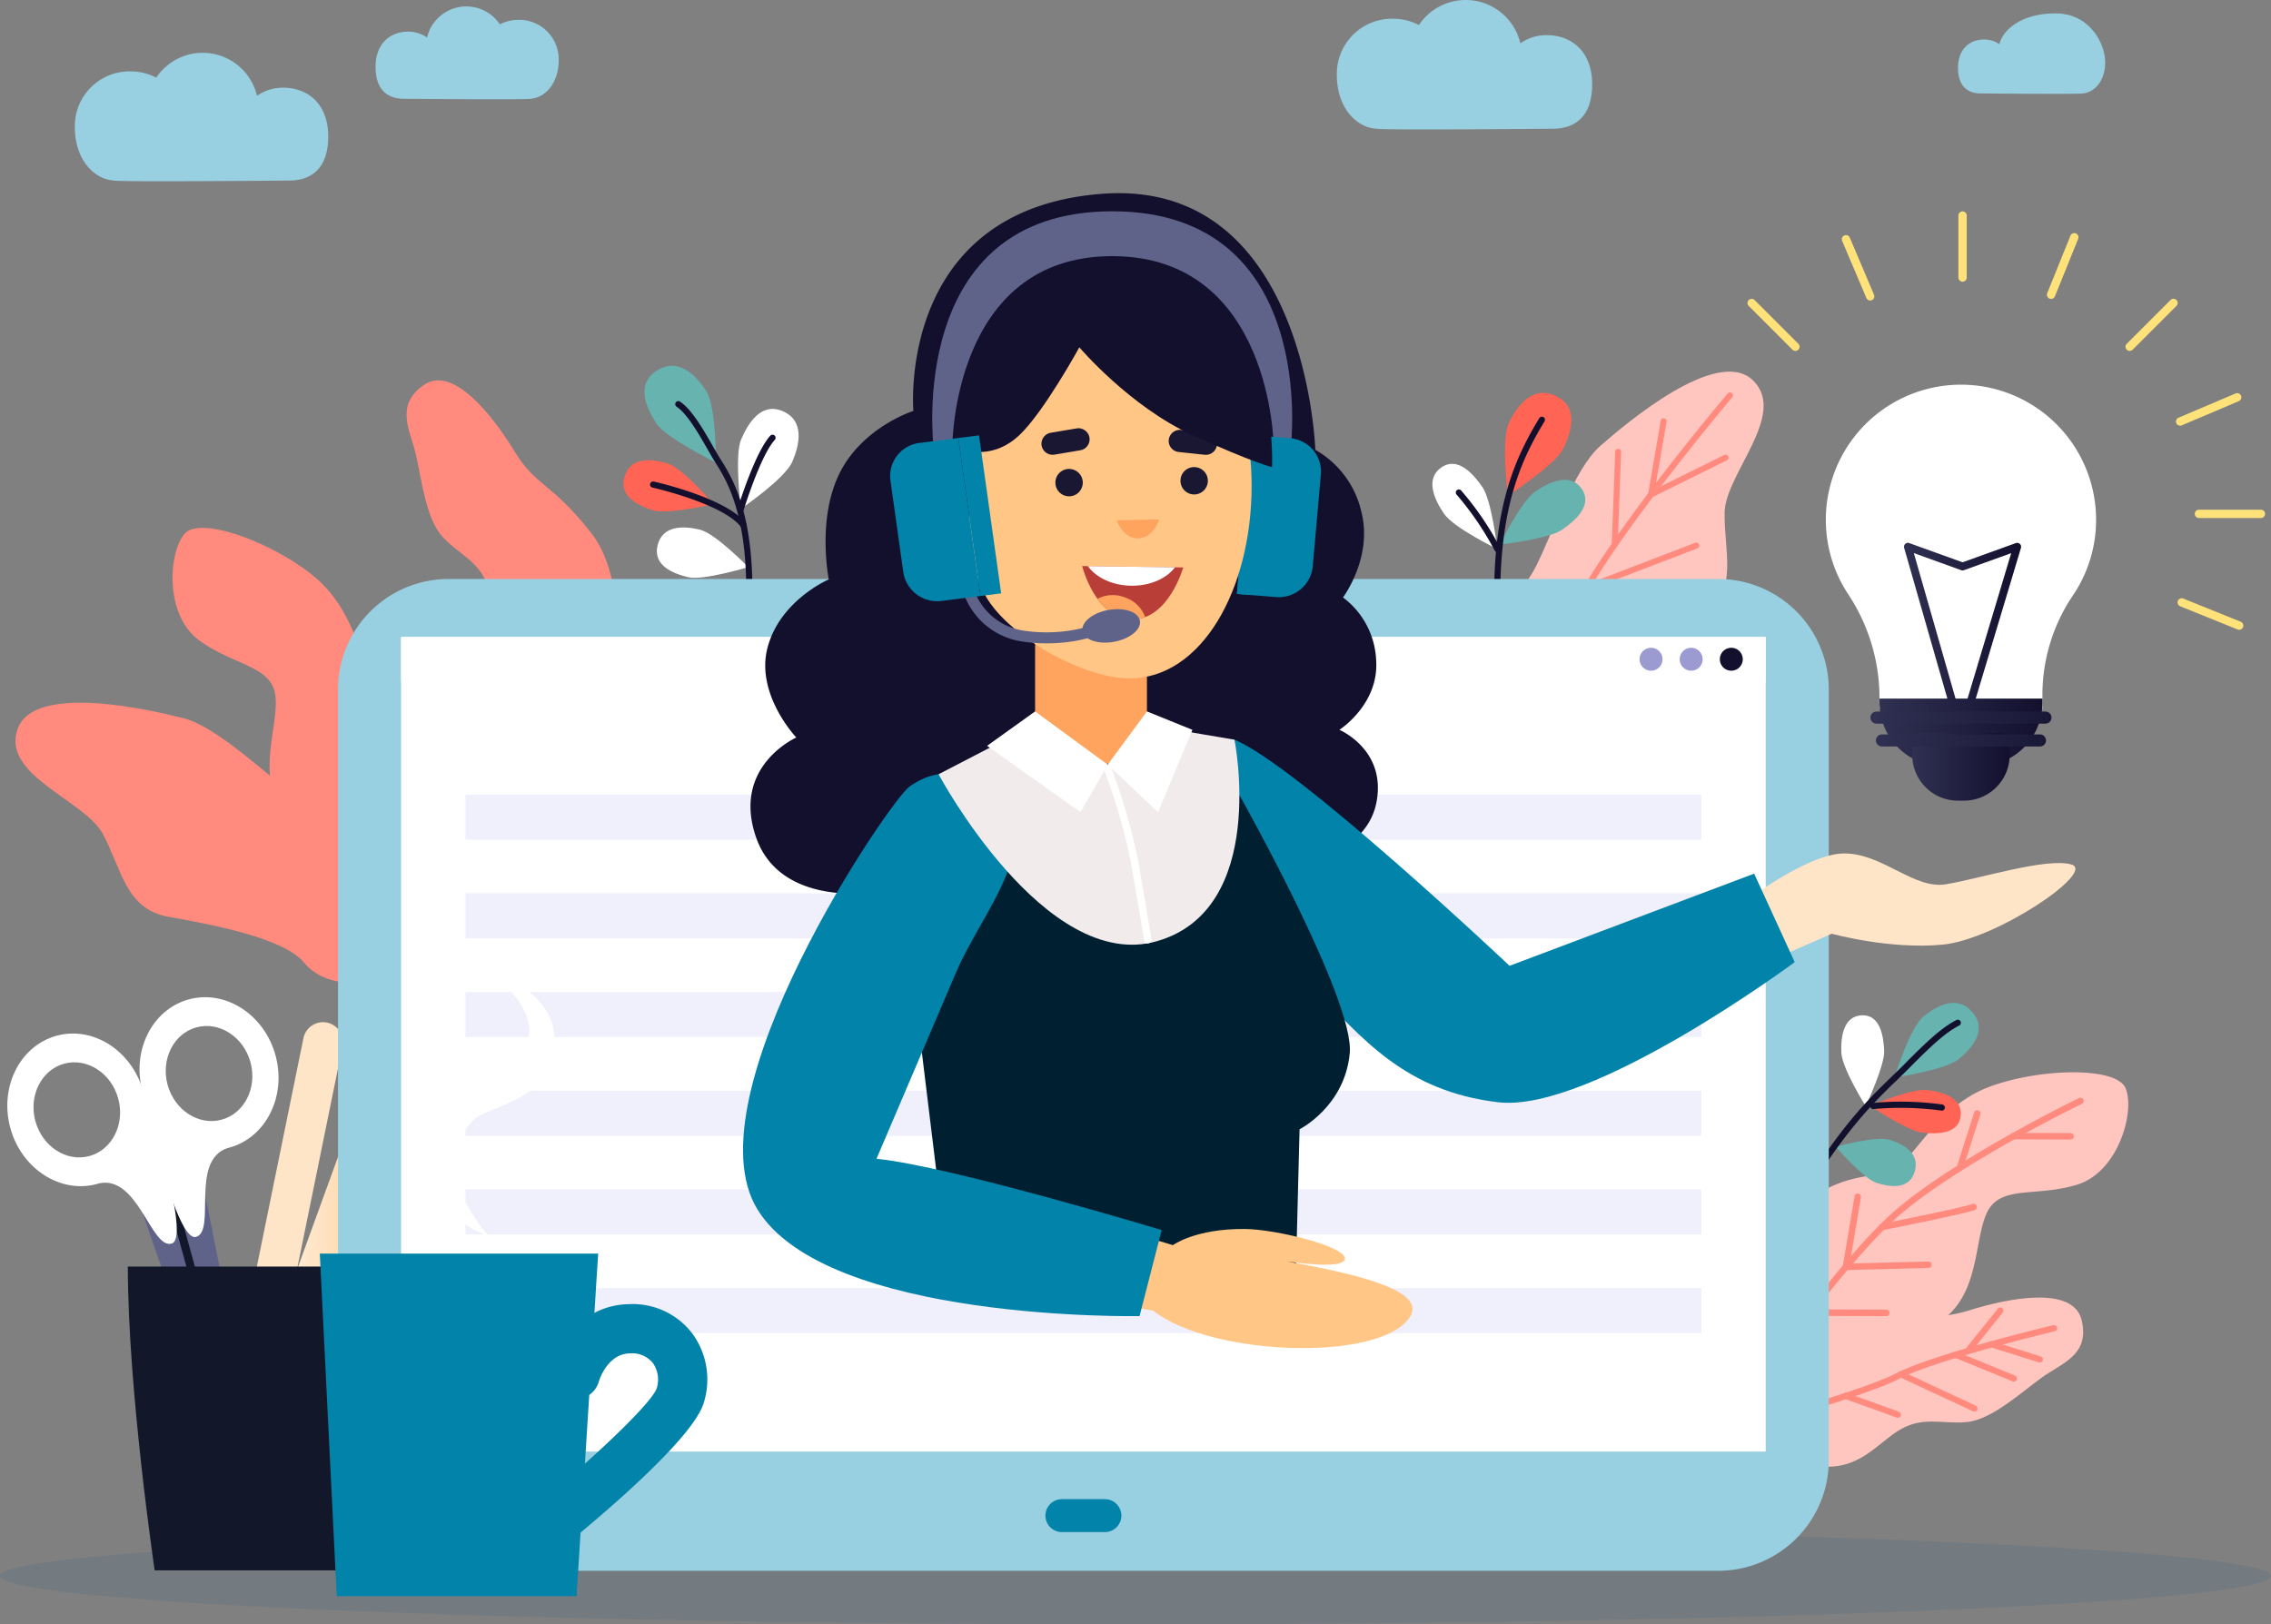
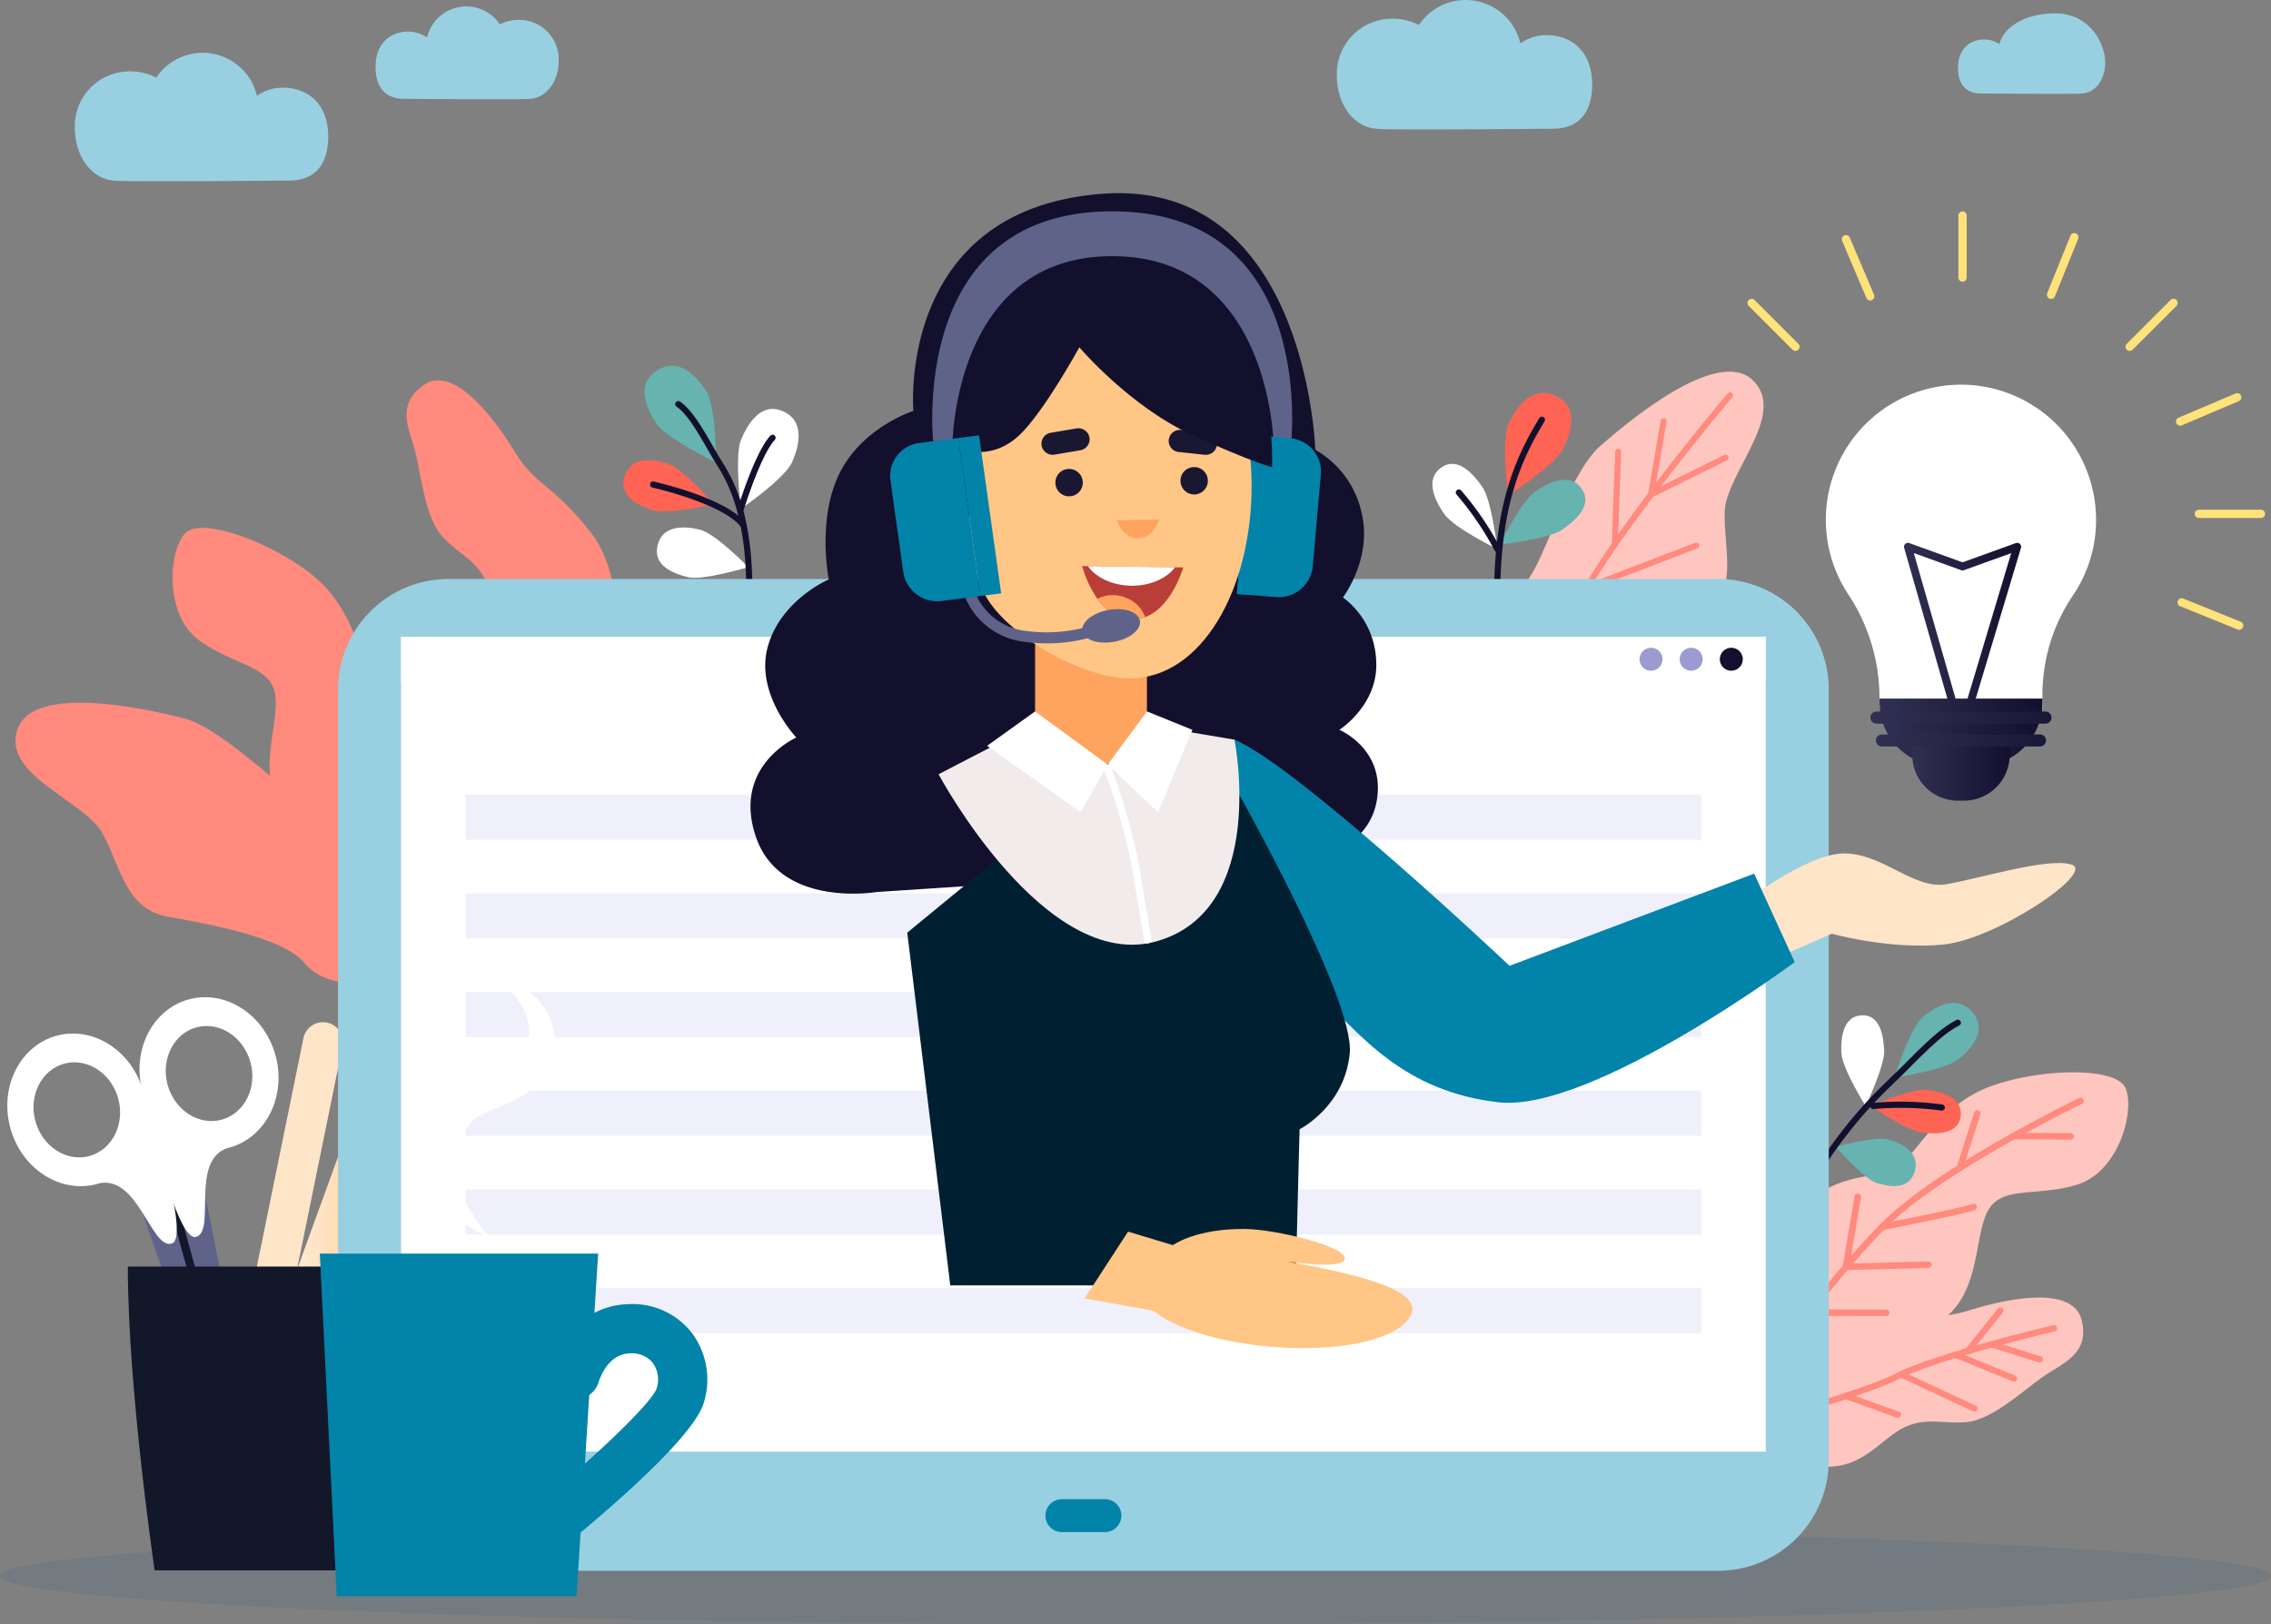
<svg xmlns="http://www.w3.org/2000/svg" xmlns:xlink="http://www.w3.org/1999/xlink" width="450.926" height="322.569" viewBox="0 0 450.926 322.569">
  <rect x="0" y="0" width="450.926" height="322.569" fill="#808080" stroke="none" />
  <defs>
    <linearGradient id="a" x1="-113.293" y1="7.029" x2="-113.203" y2="6.151" gradientUnits="objectBoundingBox">
      <stop offset="0" stop-color="#ffc5bf" />
      <stop offset="1" stop-color="#ff8a7d" />
    </linearGradient>
    <linearGradient id="b" x1="-32.57" y1="-31.296" x2="-32.516" y2="-32.934" xlink:href="#a" />
    <linearGradient id="c" x1="-104.481" y1="10.893" x2="-106.316" y2="10.071" xlink:href="#a" />
    <linearGradient id="d" x1="2.212" y1="3.021" x2="0.939" y2="2.264" xlink:href="#a" />
    <linearGradient id="e" x1="-4.941" y1="-5.274" x2="-3.932" y2="-6.504" xlink:href="#a" />
    <linearGradient id="f" x1="-87.843" y1="-4.339" x2="-86.552" y2="-5.285" xlink:href="#a" />
    <linearGradient id="g" y1="0.5" x2="1" y2="0.5" gradientUnits="objectBoundingBox">
      <stop offset="0" stop-color="#fff" />
      <stop offset="1" stop-color="#ffc685" />
    </linearGradient>
    <linearGradient id="h" y1="0.5" x2="1" y2="0.5" gradientUnits="objectBoundingBox">
      <stop offset="0" stop-color="#303052" />
      <stop offset="1" stop-color="#13102e" />
    </linearGradient>
    <linearGradient id="k" x1="0.026" y1="0.5" x2="1.279" y2="0.5" xlink:href="#h" />
    <linearGradient id="l" x1="-0.005" y1="0.5" x2="1.329" y2="0.5" xlink:href="#h" />
  </defs>
  <g transform="translate(-369.641 -4318.242)">
    <path d="M487.019,4424.072c-7.964-10.144-10.872-9.072-15.213-16.192s-12.3-17.264-18.059-13.162-2.663,8.907-1.53,13.774,1.971,12.88,5.417,16.5,7.6,4.861,9.152,10.5.656,11.791,8.8,16.514,13.248,4.956,14.79,4.123S494.983,4434.216,487.019,4424.072Z" fill="url(#a)" />
    <path d="M494.843,4462.636a.62.62,0,0,0,.74-.922c-.178-.267-17.892-26.734-20.991-34.64-3.151-8.039-16.674-27.1-17.248-27.909a.62.62,0,0,0-1.011.717c.14.2,14.009,19.747,17.1,27.645,3.148,8.03,20.384,33.784,21.116,34.876A.617.617,0,0,0,494.843,4462.636Z" fill="#ff8a7d" />
    <path d="M463.81,4410.652a.62.62,0,0,0,.474-1.145l-9.149-4.019a.62.62,0,0,0-.5,1.135l9.149,4.018Z" fill="#ff8a7d" />
    <path d="M456.031,4412.864l.024.009,11.794,4.056a.62.62,0,0,0,.787-.385.607.607,0,0,0-.384-.788l-11.794-4.055a.619.619,0,0,0-.427,1.163Z" fill="#ff8a7d" />
    <path d="M466.514,4414.831a.617.617,0,0,0,.844-.551l.434-10.347a.62.62,0,1,0-1.239-.052l-.434,10.347A.62.62,0,0,0,466.514,4414.831Z" fill="#ff8a7d" />
    <path d="M458,4422.51c.017.006.035.013.053.018l15.425,4.493a.62.62,0,1,0,.346-1.19l-15.425-4.494a.62.62,0,0,0-.4,1.173Z" fill="#ff8a7d" />
    <path d="M478.839,4437.438a.62.62,0,1,0,.451-1.155l-10.2-3.985a.62.62,0,0,0-.451,1.155Z" fill="#ff8a7d" />
    <path d="M738.611,4580.594c12.675-2.385,14.157.337,22.112-2.16s20.631-4.882,22.258,2-3.865,8.455-7.923,11.371-9.968,8.391-14.945,8.843-8.922-1.352-13.8,1.869-8.261,8.438-17.5,6.628-13.231-5-13.844-6.642S725.936,4582.978,738.611,4580.594Z" fill="url(#b)" />
    <path d="M707.32,4604.451a.619.619,0,0,1,.05-1.181c.31-.083,31.072-8.325,38.612-12.231,7.667-3.972,30.4-9.405,31.363-9.634a.62.62,0,0,1,.288,1.206c-.235.056-23.549,5.626-31.081,9.528-7.658,3.968-37.592,11.988-38.862,12.328A.611.611,0,0,1,707.32,4604.451Z" fill="#ff8a7d" />
    <path d="M764.913,4585.787a.62.62,0,0,1,.4-1.174l9.53,3a.619.619,0,1,1-.372,1.182l-9.53-3Z" fill="#ff8a7d" />
    <path d="M769.308,4592.577l-.024-.01-11.544-4.718a.621.621,0,0,1-.34-.809.609.609,0,0,1,.809-.339l11.543,4.719a.62.62,0,0,1-.444,1.157Z" fill="#ff8a7d" />
    <path d="M760.126,4587.15a.618.618,0,0,1-.273-.971l6.491-8.07a.62.62,0,0,1,.966.777l-6.49,8.07A.62.62,0,0,1,760.126,4587.15Z" fill="#ff8a7d" />
    <path d="M761.473,4598.536l-.052-.021-14.564-6.781a.62.62,0,0,1,.523-1.124l14.565,6.781a.62.62,0,0,1-.472,1.145Z" fill="#ff8a7d" />
    <path d="M735.959,4596.037a.62.62,0,1,1,.422-1.165l10.3,3.723a.62.62,0,0,1-.422,1.166Z" fill="#ff8a7d" />
    <path d="M675.453,4470.345c-8.435-.272-17.241-8.82-14.367-18.3s10.251-14.9,13.476-21.22,7.6-19.425,12.778-23.981,23.253-19.848,30.315-13.115-5.4,18.566-5.571,26.227,2.834,15.348-3.993,20.548-18.5,14.193-19.866,20.422S679.94,4470.49,675.453,4470.345Z" fill="url(#c)" />
    <path d="M713.524,4396.306a.589.589,0,0,0-.83.069c-1.082,1.277-26.537,31.442-32.311,45.66-4.33,10.662-10.332,24.562-13.051,30.822q.582.14,1.142.329c2.75-6.331,8.7-20.115,13-30.708,5.7-14.044,31.854-45.03,32.117-45.342A.588.588,0,0,0,713.524,4396.306Z" fill="#ff8a7d" />
    <path d="M697.678,4417c.015-.007.031-.013.047-.021l14.816-7.336a.589.589,0,1,0-.523-1.056l-13.777,6.821L700.548,4402a.589.589,0,0,0-1.162-.2l-2.5,14.548a.59.59,0,0,0,.8.649Z" fill="#ff8a7d" />
    <path d="M690.471,4426.952a.589.589,0,0,0,.374-.527l.687-18.439a.589.589,0,0,0-1.178-.044l-.687,18.439a.59.59,0,0,0,.567.611A.6.6,0,0,0,690.471,4426.952Z" fill="#ff8a7d" />
    <path d="M706.664,4427.135a.589.589,0,0,0-.426-1.1l-21.709,8.318h0a.59.59,0,0,0,.425,1.1l21.71-8.318Z" fill="#ff8a7d" />
    <path d="M680.222,4445.065l19.683-7.694a.589.589,0,1,0-.429-1.1l-19.684,7.694a.59.59,0,0,0,.43,1.1Z" fill="#ff8a7d" />
    <path d="M445.662,4511.933c7.379-4.1,11.308-15.722,4.42-22.844s-15.924-8.57-21.681-12.722-15.631-13.81-22.321-15.5-29.752-7.034-32.958,2.181,13.285,14.049,16.936,20.787,4.489,14.947,12.938,16.454,22.942,4.175,27,9.093S441.736,4514.112,445.662,4511.933Z" fill="url(#d)" />
    <path d="M377.975,4463.459a.59.59,0,0,1,.77-.318c1.545.642,37.969,15.85,49.6,25.86,8.723,7.507,20.411,17.131,25.689,21.457q-.453.39-.865.815c-5.339-4.376-16.928-13.921-25.593-21.379-11.489-9.888-48.9-25.508-49.282-25.665A.588.588,0,0,1,377.975,4463.459Z" fill="#ff8a7d" />
    <path d="M401.526,4474.632a.451.451,0,0,1-.052,0l-16.531.242a.589.589,0,0,1-.6-.58.583.583,0,0,1,.581-.6l15.372-.225-8.176-10.872a.589.589,0,1,1,.942-.708l8.873,11.8a.589.589,0,0,1-.411.94Z" fill="#ff8a7d" />
    <path d="M412.481,4480.191a.591.591,0,0,1-.574-.3l-9.033-16.089a.589.589,0,0,1,1.028-.577l9.033,16.089a.59.59,0,0,1-.454.875Z" fill="#ff8a7d" />
    <path d="M398.16,4487.751a.59.59,0,0,1-.124-1.173l23.112-2.516h0a.59.59,0,0,1,.124,1.173l-23.112,2.516Z" fill="#ff8a7d" />
    <path d="M429.872,4491.622l-21.024,2.147a.589.589,0,1,1-.12-1.172l21.025-2.148a.589.589,0,1,1,.119,1.173Z" fill="#ff8a7d" />
    <path d="M726.346,4558.433c9.626-8.285,16.016-5.7,19.864-8.249s8.36-12.128,17.971-15.934,25.609-4.39,27.513.1-1.338,16.632-9.665,19.162-15.356-.053-17.935,5.7-1.337,16.631-9.673,21.721-16.649,3.781-24.336,6.314a41,41,0,0,0-12.821,6.993S716.72,4566.717,726.346,4558.433Z" fill="url(#e)" />
    <path d="M716.129,4594.7c5.677-7.852,19.376-26.351,28.328-34.746,11.493-10.779,37.728-23.525,37.991-23.653a.64.64,0,0,1,.557,1.153c-.262.126-26.323,12.788-37.673,23.434-8.933,8.378-22.685,26.974-28.272,34.707A2.94,2.94,0,0,0,716.129,4594.7Z" fill="#ff8a7d" />
    <path d="M780.86,4544.54a.528.528,0,0,1-.079,0l-11.365-.04a.639.639,0,1,1,0-1.279l11.365.039a.64.64,0,0,1,.075,1.275Z" fill="#ff8a7d" />
    <path d="M758.863,4550.791a.639.639,0,0,1-.685-.83l3.456-10.794a.64.64,0,0,1,1.219.39l-3.456,10.794A.64.64,0,0,1,758.863,4550.791Z" fill="#ff8a7d" />
    <path d="M743.43,4562.549a.64.64,0,0,1-.2-1.263c6.5-1.294,17.148-3.509,18.026-3.944a.64.64,0,0,1,.568,1.146c-1.32.654-16.606,3.707-18.345,4.053A.412.412,0,0,1,743.43,4562.549Z" fill="#ff8a7d" />
    <path d="M752.619,4570.036c-.02,0-.04,0-.06,0l-16.375.425a.64.64,0,0,1-.648-.746l2.345-13.91a.639.639,0,0,1,1.261.213l-2.215,13.144,15.6-.4a.64.64,0,0,1,.094,1.275Z" fill="#ff8a7d" />
    <path d="M744.268,4579.6a.718.718,0,0,1-.08,0l-15.413-.054a.641.641,0,0,1-.638-.642.634.634,0,0,1,.642-.638l15.413.054a.64.64,0,0,1,.076,1.275Z" fill="#ff8a7d" />
    <path d="M460.3,4468.234c-6.4-10.967-13.287-10.6-16.1-14.265s-3.957-14.189-11.8-20.916-22.785-12.487-26.046-8.865-4.149,16.16,2.9,21.264,14.537,4.948,15.1,11.224-4.149,16.161,2.076,23.687,14.511,8.994,20.955,13.891a41.009,41.009,0,0,1,9.847,10.787S466.71,4479.2,460.3,4468.234Z" fill="url(#f)" />
    <path d="M458.162,4505.848c-2.813-9.272-9.745-31.223-15.476-42.075-7.359-13.932-28.016-34.524-28.223-34.73a.64.64,0,1,0-.9.908c.206.2,20.727,20.66,27.993,34.421,5.72,10.829,12.669,32.889,15.435,42.019A2.934,2.934,0,0,1,458.162,4505.848Z" fill="#ff8a7d" />
    <path d="M413.281,4437.354a.585.585,0,0,0,.073.03l10.76,3.662a.64.64,0,1,0,.413-1.211l-10.76-3.662a.64.64,0,0,0-.486,1.181Z" fill="#ff8a7d" />
    <path d="M432.045,4450.424a.633.633,0,0,0,.265.064.64.64,0,0,0,.654-.626l.246-11.331a.64.64,0,0,0-1.28-.028l-.246,11.332A.641.641,0,0,0,432.045,4450.424Z" fill="#ff8a7d" />
    <path d="M442.811,4466.566a.64.64,0,0,0,.6-1.129c-5.728-3.341-15.072-8.9-15.761-9.6a.64.64,0,0,0-.91.9c1.035,1.048,14.495,8.91,16.027,9.8Z" fill="#ff8a7d" />
    <path d="M431.685,4470.653a.469.469,0,0,0,.056.024l15.345,5.732a.64.64,0,0,0,.855-.494L450.252,4462a.64.64,0,0,0-1.262-.21l-2.184,13.15-14.617-5.46a.639.639,0,0,0-.5,1.174Z" fill="#ff8a7d" />
    <path d="M436.467,4482.42a.6.6,0,0,0,.073.03l14.592,4.966a.64.64,0,1,0,.413-1.211l-14.592-4.966a.64.64,0,0,0-.486,1.181Z" fill="#ff8a7d" />
    <path d="M669.06,4416.662s-1.455-11.063.225-14.52,4.765-7.463,9.369-5.226,2.926,7.255,1.375,10.446S669.06,4416.662,669.06,4416.662Z" fill="#ff6454" />
    <path d="M667.446,4426.389s4.221-8.635,7.069-10.571,6.964-3.772,9.2-.486-1.355,6.367-3.985,8.154S667.446,4426.389,667.446,4426.389Z" fill="#66b3b0" />
    <path d="M666.968,4427.285s-8.654-4.181-10.6-7.021-3.8-6.946-.528-9.2,6.374,1.327,8.173,3.948S666.968,4427.285,666.968,4427.285Z" fill="#fff" />
    <path d="M667.064,4439.522a.594.594,0,0,1-.11.013.612.612,0,0,1-.623-.6c-.4-20.4,4.415-30.143,8.958-37.674a.611.611,0,0,1,1.046.63c-4.455,7.386-9.175,16.946-8.783,37.02A.61.61,0,0,1,667.064,4439.522Z" fill="#13102e" />
    <path d="M667.089,4427.884a.611.611,0,0,1-.659-.309,60.094,60.094,0,0,0-7.571-11.113.61.61,0,0,1,.9-.827A60.13,60.13,0,0,1,667.505,4427a.61.61,0,0,1-.416.888Z" fill="#13102e" />
    <path d="M511.792,4410.093s.113-11.028-1.946-14.221-5.562-6.757-9.814-4.014-2.009,7.465-.108,10.413S511.792,4410.093,511.792,4410.093Z" fill="#66b3b0" />
    <path d="M511.319,4418.373s-6.005-7.114-9.1-8.078-7.324-1.412-8.566,2.568,2.815,5.827,5.67,6.718S511.319,4418.373,511.319,4418.373Z" fill="#ff6454" />
    <path d="M518.2,4430.862s-6.47-6.693-9.62-7.448-7.4-.915-8.374,3.139,3.2,5.625,6.108,6.321S518.2,4430.862,518.2,4430.862Z" fill="#fff" />
    <path d="M516.741,4419.295s8.769-5.982,10.226-9.378,2.463-8.144-1.9-10.018-6.935,2.513-8.281,5.647S516.741,4419.295,516.741,4419.295Z" fill="#fff" />
    <path d="M518.113,4440.549a.612.612,0,0,1-.4-.6c.845-18.922-3.754-26.238-5.964-29.753-.182-.29-.347-.552-.49-.791-.332-.556-.7-1.2-1.093-1.886-1.732-3.024-4.1-7.167-6.186-8.512a.611.611,0,0,1,.663-1.026c2.332,1.507,4.689,5.624,6.582,8.932.39.681.753,1.316,1.082,1.865.139.232.3.487.476.768,2.276,3.621,7.012,11.154,6.15,30.457a.61.61,0,0,1-.637.583A.629.629,0,0,1,518.113,4440.549Z" fill="#13102e" />
    <path d="M516.533,4419.869a.61.61,0,0,1-.376-.753c.137-.449,3.4-11.039,6.429-14.348a.61.61,0,1,1,.9.824c-2.84,3.108-6.13,13.774-6.163,13.882a.611.611,0,0,1-.762.4Z" fill="#13102e" />
    <path d="M517.068,4423.133a.606.606,0,0,1-.28-.207c-3.52-4.667-17.46-7.831-17.6-7.863a.61.61,0,1,1,.267-1.191c.591.132,14.522,3.3,18.309,8.319a.611.611,0,0,1-.7.942Z" fill="#13102e" />
    <path d="M745.812,4532.223s2.982-9.816,5.7-12.074,6.823-4.44,9.829-.818-.3,7.186-2.815,9.269S745.812,4532.223,745.812,4532.223Z" fill="#66b3b0" />
    <path d="M734.135,4545.981s8.047-2.256,10.79-1.379,6.04,2.738,4.871,6.391-5.067,2.941-7.6,2.131S734.135,4545.981,734.135,4545.981Z" fill="#66b3b0" />
    <path d="M741,4537.845s8.105-3.494,11.248-3.14,7.108,1.535,6.7,5.161-4.752,3.627-7.653,3.3S741,4537.845,741,4537.845Z" fill="#ff6454" />
    <path d="M740.092,4537.908s-4.7-7.468-4.838-10.628.42-7.26,4.066-7.416,4.316,4.135,4.441,7.052S740.092,4537.908,740.092,4537.908Z" fill="#fff" />
    <path d="M726.974,4557.083a.619.619,0,0,1-.244-.08.611.611,0,0,1-.219-.835c8.127-13.894,14.374-19.915,18.936-24.311.795-.767,1.535-1.479,2.218-2.173,4.665-4.727,7.559-7.4,10.436-8.876a.61.61,0,0,1,.557,1.086c-2.729,1.4-5.55,4.013-10.123,8.649-.691.7-1.437,1.419-2.241,2.193-4.51,4.347-10.687,10.3-18.729,24.048A.611.611,0,0,1,726.974,4557.083Z" fill="#13102e" />
    <path d="M755.76,4538.433a.608.608,0,0,1-.635.356,60.016,60.016,0,0,0-13.443-.308.611.611,0,1,1-.15-1.212,60.109,60.109,0,0,1,13.748.309.612.612,0,0,1,.529.683A.653.653,0,0,1,755.76,4538.433Z" fill="#13102e" />
    <ellipse cx="225.463" cy="9.62" rx="225.463" ry="9.62" transform="translate(369.641 4621.572)" fill="#005386" opacity="0.1" />
    <path d="M397.9,4558.954s17.607,51.864,20.653,51.026-8.2-54.452-8.2-54.452Z" fill="#5f638a" />
    <path d="M418.093,4609.133a.812.812,0,0,1-.782-.6l-14.183-51.576a.812.812,0,0,1,1.566-.43l14.182,51.575a.811.811,0,0,1-.783,1.027Z" fill="#121729" />
    <path d="M398.17,4535.365c-.029-.117-.047-.234-.079-.351-2.231-8.112-9.965-13.085-17.241-11.084s-11.381,10.229-9.15,18.341,9.965,13.085,17.241,11.084c.113-.031.217-.077.328-.111,7.814-1.706,10.361,13.08,14.447,11.956C407.6,4564.133,399.25,4538.613,398.17,4535.365Zm-21.5,5.538c-1.39-5.054,1.167-10.181,5.7-11.427s9.352,1.852,10.742,6.906-1.168,10.18-5.7,11.427S378.064,4545.958,376.674,4540.9Z" fill="#fff" />
    <path d="M407.1,4516.713c-7.276,2-11.38,10.229-9.149,18.341.032.117.076.227.111.342.733,3.344,6.608,29.543,10.489,28.476,4.086-1.123-1.285-15.133,6.3-17.662.113-.027.226-.042.339-.072,7.276-2,11.381-10.229,9.15-18.341S414.372,4514.712,407.1,4516.713Zm6.567,23.878c-4.533,1.247-9.352-1.851-10.742-6.9s1.167-10.181,5.7-11.427,9.353,1.852,10.743,6.906S418.2,4539.345,413.662,4540.591Z" fill="#fff" />
    <path d="M415.841,4613.15h0a3.975,3.975,0,0,0,4.674-3.091l17.14-84.072a3.974,3.974,0,0,0-3.091-4.673h0a3.973,3.973,0,0,0-4.673,3.09l-17.14,84.073A3.973,3.973,0,0,0,415.841,4613.15Z" fill="#ffe5c7" />
    <path d="M417.5,4613.989h0a4.458,4.458,0,0,0,5.7-2.66l28.975-79.731a4.459,4.459,0,0,0-2.66-5.7h0a4.46,4.46,0,0,0-5.7,2.66l-28.975,79.731A4.459,4.459,0,0,0,417.5,4613.989Z" fill="url(#g)" />
    <path d="M444.035,4569.759H395.024c0,24.383,5.327,60.333,5.327,60.333h37.535S444.035,4595.471,444.035,4569.759Z" fill="#121729" />
    <path d="M21.959,0H274.044A21.959,21.959,0,0,1,296,21.959V175a21.958,21.958,0,0,1-21.958,21.958H21.958A21.958,21.958,0,0,1,0,175V21.959A21.959,21.959,0,0,1,21.959,0Z" transform="translate(436.758 4433.22)" fill="#98d0e1" />
    <rect width="270.956" height="161.771" transform="translate(449.281 4444.734)" fill="#fff" />
    <path d="M589.034,4622.491h-8.549a3.277,3.277,0,0,1-3.267-3.268h0a3.277,3.277,0,0,1,3.267-3.268h8.549a3.277,3.277,0,0,1,3.267,3.268h0A3.277,3.277,0,0,1,589.034,4622.491Z" fill="#0283a9" />
    <rect width="270.956" height="8.978" transform="translate(449.281 4444.734)" fill="#fff" />
    <path d="M715.684,4449.158a2.277,2.277,0,1,1-2.277-2.277A2.277,2.277,0,0,1,715.684,4449.158Z" fill="#13102e" />
    <path d="M707.714,4449.158a2.277,2.277,0,1,1-2.277-2.277A2.276,2.276,0,0,1,707.714,4449.158Z" fill="#9b9bd1" />
    <path d="M699.745,4449.158a2.277,2.277,0,1,1-2.277-2.277A2.277,2.277,0,0,1,699.745,4449.158Z" fill="#9b9bd1" />
    <rect width="245.413" height="8.952" transform="translate(462.053 4574.034)" fill="#eff0fc" />
    <rect width="245.413" height="8.952" transform="translate(462.053 4554.436)" fill="#eff0fc" />
    <rect width="245.413" height="8.952" transform="translate(462.053 4534.838)" fill="#eff0fc" />
    <rect width="245.413" height="8.952" transform="translate(462.053 4515.24)" fill="#eff0fc" />
    <rect width="245.413" height="8.952" transform="translate(462.053 4495.643)" fill="#eff0fc" />
    <rect width="245.413" height="8.952" transform="translate(462.053 4476.045)" fill="#eff0fc" />
    <path d="M588.346,4356.736C547.557,4359.93,551,4399.843,551,4399.843s-10.067,3.172-14.644,12.352-2.147,21.107-2.147,21.107-9.568,4.066-12.13,13.4,5.674,18,5.674,18-12.874,5.683-7.993,19.806,23.918,10.882,23.918,10.882l83.561-5.491s13.61-1.77,15.693-12.265-7.341-14.46-7.341-14.46,7.849-5.02,7.3-13.729a16.435,16.435,0,0,0-6.59-12.56s5.949-7.887,3.661-16.975a19.017,19.017,0,0,0-9.153-12.34S629.135,4353.542,588.346,4356.736Z" fill="#13102e" />
    <path d="M714.8,4498.269s13.412-10.549,21.026-10.549,13.775,7.129,20.121,6.133,20.121-5.4,25.015-3.925-14.955,14.879-25.559,15.9-22.041-2.165-22.041-2.165l-13.437,5.884Z" fill="#ffe5c7" />
    <path d="M614.756,4465.13c12.487,5.125,54.62,44.908,54.62,44.908l48.569-18.305L726,4509.306s-40.464,30.02-58.916,27.823-26.995-12.574-37.246-23.43S601.617,4463.178,614.756,4465.13Z" fill="#0283a9" />
    <path d="M615.731,4476.113s22.893,40.638,21.916,51.254-9.966,15.132-9.966,15.132l-.791,31H558.326l-8.542-70.047,35.633-29.288Z" fill="#002032" />
    <path d="M625.959,4406.89s5.608-46.687-35.478-46.687S555,4406.89,555,4406.89h3.735s0-37.784,31.749-37.784,32.059,37.784,32.059,37.784Z" fill="#5f638a" />
    <path d="M593.63,4562.822l8.9,2.687s4.423-3.292,14.267-3.211c6.152.051,19.756,3.387,19.878,5.827s-11.471.611-11.471.611c10.873,2.041,27.677,5.243,24.516,10.815s-17.523,7.64-31.711,5.693-19.326-6.7-19.326-6.7l-13.672-2.466Z" fill="#ffc685" />
    <rect width="22.21" height="34.068" rx="10.42" transform="translate(575.167 4436.187)" fill="#ffa45e" />
    <path d="M615.237,4436.187l7.652.612a6.777,6.777,0,0,0,7.4-5.959l1.632-18.531a6.649,6.649,0,0,0-6.251-7.051l-7.651-.612Z" fill="#0283a9" />
    <path d="M618.068,4436.414l2.768-31.542-2.822-.226-2.777,31.542Z" fill="#0283a9" />
    <path d="M618.16,4414.689c0,20.754-10,38.27-24.189,38.27-8.083,0-20.574-6.253-26.813-13.752-4.708-5.66-5.075-12.856-5.075-20.693,0-18.222,13.3-32.994,29.71-32.994S618.16,4393.934,618.16,4414.689Z" fill="#ffc685" />
    <path d="M579.2,4414.108a2.718,2.718,0,1,0,2.667-2.741A2.7,2.7,0,0,0,579.2,4414.108Z" fill="#1a1733" />
    <path d="M604.037,4413.746A2.717,2.717,0,1,0,606.7,4411,2.7,2.7,0,0,0,604.037,4413.746Z" fill="#1a1733" />
    <path d="M579.027,4408.524l5.114-.863a2.213,2.213,0,0,0,1.819-2.542h0a2.227,2.227,0,0,0-2.564-1.8l-5.115.863a2.213,2.213,0,0,0-1.819,2.542h0A2.227,2.227,0,0,0,579.027,4408.524Z" fill="#1a1733" />
    <path d="M603.67,4408l5.154.552a2.234,2.234,0,0,0,2.455-1.954h0a2.2,2.2,0,0,0-1.962-2.427l-5.153-.552a2.235,2.235,0,0,0-2.456,1.954h0A2.206,2.206,0,0,0,603.67,4408Z" fill="#1a1733" />
    <path d="M599.807,4421.4l-8.459.155s1.234,3.649,4.3,3.593S599.807,4421.4,599.807,4421.4Z" fill="#ffa45e" />
    <path d="M604.582,4430.925l-20.068-.273s2.619,10.486,9.885,10.585S604.582,4430.925,604.582,4430.925Z" fill="#ba3e38" />
    <path d="M594.4,4441.237c-3.05-.041-5.272-1.918-6.834-4.076a6.5,6.5,0,0,1,5.513-.249,6.4,6.4,0,0,1,3.939,3.868A7.153,7.153,0,0,1,594.4,4441.237Z" fill="#ffa45e" />
    <path d="M594.247,4434.557c-3.752-.051-6.985-1.625-8.6-3.89l17.3.235C601.276,4433.123,598,4434.608,594.247,4434.557Z" fill="#fff" />
    <path d="M583.953,4387.212s10,11.777,22.454,17.434,15.809,6.35,15.809,6.35,1.091-24.15-11.813-29.092-13.128-6.6-27.182-4.533-21.138,30.379-21.138,30.379,5.067,1.551,9.972-3.1S583.953,4387.212,583.953,4387.212Z" fill="#13102e" />
-     <path d="M556.806,4471.964s-2.629-.244-6.534,2.441-43.932,61.5-30.264,83.958,75.9,21.233,75.9,21.233l4.393-17.084s-41.979-12.691-56.623-14.156c0,0,9.574-22.454,15.835-37.1S583.354,4479.53,556.806,4471.964Z" fill="#0283a9" />
    <path d="M577.414,4446a31.758,31.758,0,0,1-5.1-.408,14.523,14.523,0,0,1-11.642-10.532,1.089,1.089,0,0,1,2.117-.508,12.351,12.351,0,0,0,9.875,8.89,30.653,30.653,0,0,0,15.194-1.454,1.089,1.089,0,0,1,.845,2.007A31.452,31.452,0,0,1,577.414,4446Z" fill="#5f638a" />
    <path d="M584.578,4443.576c.319,1.743,3.131,2.69,6.279,2.114s5.443-2.457,5.124-4.2-3.13-2.69-6.279-2.114S584.259,4441.832,584.578,4443.576Z" fill="#5f638a" />
    <path d="M566.166,4466.725,556,4472s21.118,39.5,43.328,33.159,15.427-40.027,15.427-40.027l-9.05-1.534-6.745.534-9.38,5.961-13.246-4.171Z" fill="#f2ebeb" />
    <path d="M597.544,4505.584a.733.733,0,0,1-.722-.614c-.011-.074-1.221-7.474-2.668-15.672a118.387,118.387,0,0,0-5.257-18.108.733.733,0,0,1,1.368-.526,120.118,120.118,0,0,1,5.331,18.379c1.449,8.208,2.66,15.617,2.672,15.691a.734.734,0,0,1-.6.841A.814.814,0,0,1,597.544,4505.584Z" fill="#fff" />
    <path d="M575.167,4459.517l14.414,10.574-5.384,9.439-18.558-13.179Z" fill="#fff" />
    <path d="M597.377,4459.517l9.03,3.661-6.834,16.352-9.992-9.439Z" fill="#fff" />
    <path d="M564.314,4436.6l-7.61.968a6.815,6.815,0,0,1-7.693-5.607l-2.581-18.432a6.612,6.612,0,0,1,5.881-7.335l7.61-.968Z" fill="#0283a9" />
    <path d="M564.314,4436.595l4.114-.523-4.393-31.374-4.114.523Z" fill="#0283a9" />
    <path d="M479.273,4625.925a4.865,4.865,0,0,0,2.933-1.1c7.437-6.068,24.971-20.937,27.143-27.92a15.442,15.442,0,0,0-2.279-13.893,14.89,14.89,0,0,0-12.663-5.778l-.1,0c-9.309.294-13.923,8.141-15.184,12.748a4.89,4.89,0,0,0,9.423,2.617c.089-.3,1.686-5.452,6.079-5.59h.035a5.316,5.316,0,0,1,4.613,1.9,5.732,5.732,0,0,1,.742,5.09c-1.177,3.151-13.356,14.574-23.987,23.25a4.889,4.889,0,0,0,3.249,8.675Z" fill="#0283a9" />
    <path d="M488.411,4567.184H433.143l3.358,68.036h47.623Z" fill="#0283a9" />
    <path d="M460.242,4509.219s19.441,3,19.5,15.486-13.393,12.949-16.247,16.1-7.727,9.754,3.227,23c-16.245-6.4-16.02-22.647-7.606-28.963s17.916-6.119,15.149-14.582S460.242,4509.219,460.242,4509.219Z" fill="#fff" />
    <path d="M635.08,4333.125a10.947,10.947,0,0,1,11.163-11.162,11.11,11.11,0,0,1,5.13,1.249,11.162,11.162,0,0,1,20.152,3.637,9.023,9.023,0,0,1,5.181-1.631c5.009,0,9.069,3.256,9.069,9.767s-3.509,8.819-7.8,8.819c0,0-33.957.313-34.987,0C638.982,4343.62,635.08,4339.636,635.08,4333.125Z" fill="#98d0e1" />
    <path d="M384.5,4343.5a10.865,10.865,0,0,1,11.078-11.078,11.027,11.027,0,0,1,5.092,1.24,11.077,11.077,0,0,1,20,3.61,8.947,8.947,0,0,1,5.142-1.619c4.971,0,9,3.231,9,9.693s-3.483,8.752-7.74,8.752c0,0-33.7.311-34.723,0C388.373,4353.921,384.5,4349.967,384.5,4343.5Z" fill="#98d0e1" />
    <path d="M480.581,4330.192a7.853,7.853,0,0,0-8.008-8.007,7.973,7.973,0,0,0-3.68.9,8.007,8.007,0,0,0-14.457,2.609,6.477,6.477,0,0,0-3.717-1.17c-3.593,0-6.506,2.336-6.506,7.007s2.517,6.327,5.6,6.327c0,0,24.361.224,25.1,0C477.782,4337.722,480.581,4334.864,480.581,4330.192Z" fill="#98d0e1" />
    <path d="M785.835,4421.462a26.83,26.83,0,1,0-49.312,14.643,37.348,37.348,0,0,1,6.306,20.383v2.537h32.353v-2.541a35.284,35.284,0,0,1,6-19.919A26.7,26.7,0,0,0,785.835,4421.462Z" fill="#fff" />
    <path d="M760.6,4459.515a.79.79,0,0,1-.224-.033.78.78,0,0,1-.523-.972l9.127-30.423-9.392,3.388a.773.773,0,0,1-.528,0l-9.414-3.4,8.726,30.441a.78.78,0,1,1-1.5.429l-9.147-31.906a.779.779,0,0,1,1.014-.948l10.584,3.817,10.584-3.817a.779.779,0,0,1,1.011.957l-9.572,31.907A.78.78,0,0,1,760.6,4459.515Z" fill="url(#h)" />
    <path d="M0,0H32.339a0,0,0,0,1,0,0V.827A12.588,12.588,0,0,1,19.751,13.415H12.588A12.588,12.588,0,0,1,0,.827V0A0,0,0,0,1,0,0Z" transform="translate(742.836 4456.972)" fill="url(#h)" />
    <path d="M1.872,0h15.6a1.872,1.872,0,0,1,1.872,1.872V4.34a9.075,9.075,0,0,1-9.075,9.075H9.075A9.075,9.075,0,0,1,0,4.34V1.872A1.872,1.872,0,0,1,1.872,0Z" transform="translate(749.334 4463.827)" fill="url(#h)" />
    <path d="M775.782,4461.945H742.23a1.207,1.207,0,0,1-1.2-1.2h0a1.208,1.208,0,0,1,1.2-1.2h33.552a1.208,1.208,0,0,1,1.2,1.2h0A1.207,1.207,0,0,1,775.782,4461.945Z" fill="url(#k)" />
    <path d="M774.692,4466.484H743.319a1.207,1.207,0,0,1-1.2-1.2h0a1.208,1.208,0,0,1,1.2-1.2h31.373a1.208,1.208,0,0,1,1.2,1.2h0A1.207,1.207,0,0,1,774.692,4466.484Z" fill="url(#l)" />
    <path d="M818.564,4421.114H806.256a.826.826,0,1,1,0-1.652h12.308a.826.826,0,1,1,0,1.652Z" fill="#ffe27a" />
    <path d="M759.322,4374.18a.826.826,0,0,1-.826-.826v-12.308a.826.826,0,0,1,1.652,0v12.308A.826.826,0,0,1,759.322,4374.18Z" fill="#ffe27a" />
    <path d="M792.51,4387.927a.826.826,0,0,1-.585-1.41l8.7-8.7a.826.826,0,0,1,1.168,1.169l-8.7,8.7A.825.825,0,0,1,792.51,4387.927Z" fill="#ffe27a" />
    <path d="M726.135,4387.927a.824.824,0,0,1-.584-.242l-8.7-8.7a.827.827,0,0,1,1.169-1.169l8.7,8.7a.826.826,0,0,1-.584,1.41Z" fill="#ffe27a" />
    <path d="M802.525,4402.776a.826.826,0,0,1-.323-1.587l11.33-4.809a.826.826,0,0,1,.646,1.521l-11.33,4.809A.824.824,0,0,1,802.525,4402.776Z" fill="#ffe27a" />
    <path d="M740.984,4377.912a.826.826,0,0,1-.761-.5l-4.809-11.33a.826.826,0,1,1,1.521-.645l4.809,11.329a.827.827,0,0,1-.76,1.15Z" fill="#ffe27a" />
    <path d="M776.9,4377.6a.827.827,0,0,1-.766-1.136l4.611-11.412a.826.826,0,0,1,1.532.619l-4.611,11.412A.826.826,0,0,1,776.9,4377.6Z" fill="#ffe27a" />
    <path d="M814.25,4443.307a.82.82,0,0,1-.309-.06l-11.412-4.611a.826.826,0,0,1,.619-1.532l11.412,4.61a.827.827,0,0,1-.31,1.593Z" fill="#ffe27a" />
    <path d="M787.644,4330.642c0-3.753-3.069-9.74-9.871-9.74s-10.472,3.279-11.138,6.123a5.2,5.2,0,0,0-2.986-.941c-2.888,0-5.228,1.877-5.228,5.631s2.023,5.083,4.5,5.083c0,0,19.575.181,20.168,0C785.4,4336.693,787.644,4334.4,787.644,4330.642Z" fill="#98d0e1" />
  </g>
</svg>